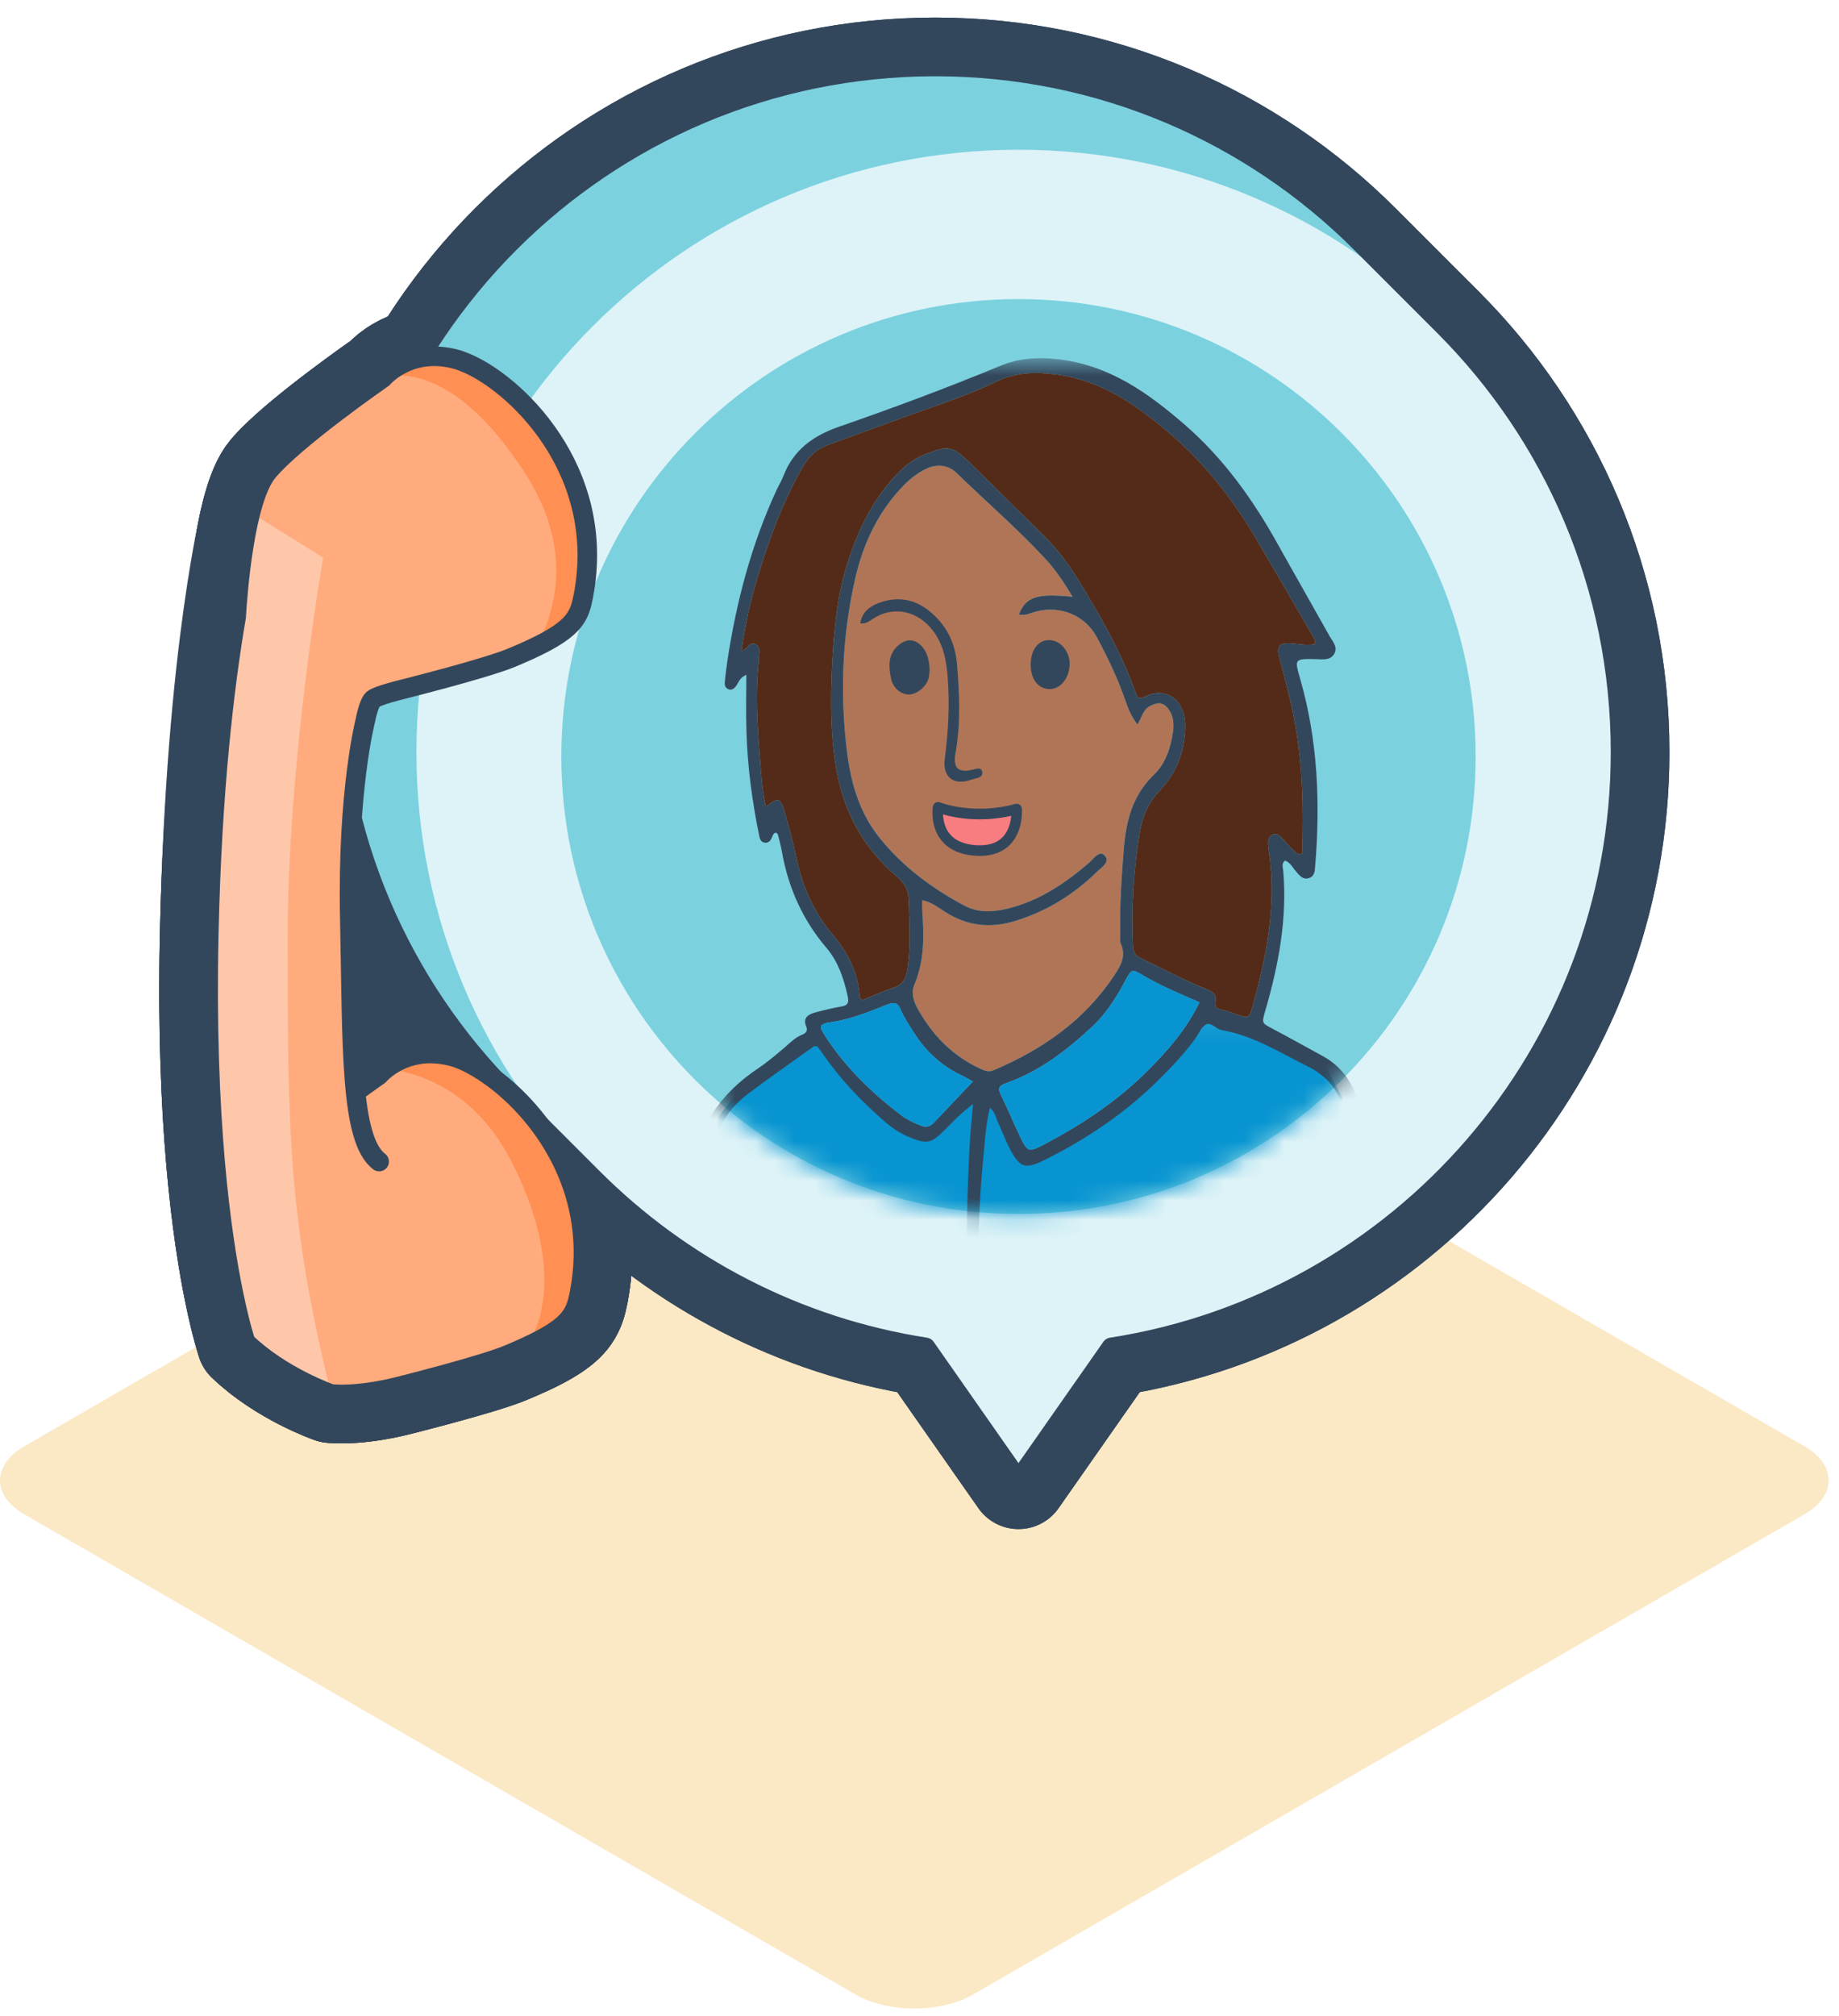
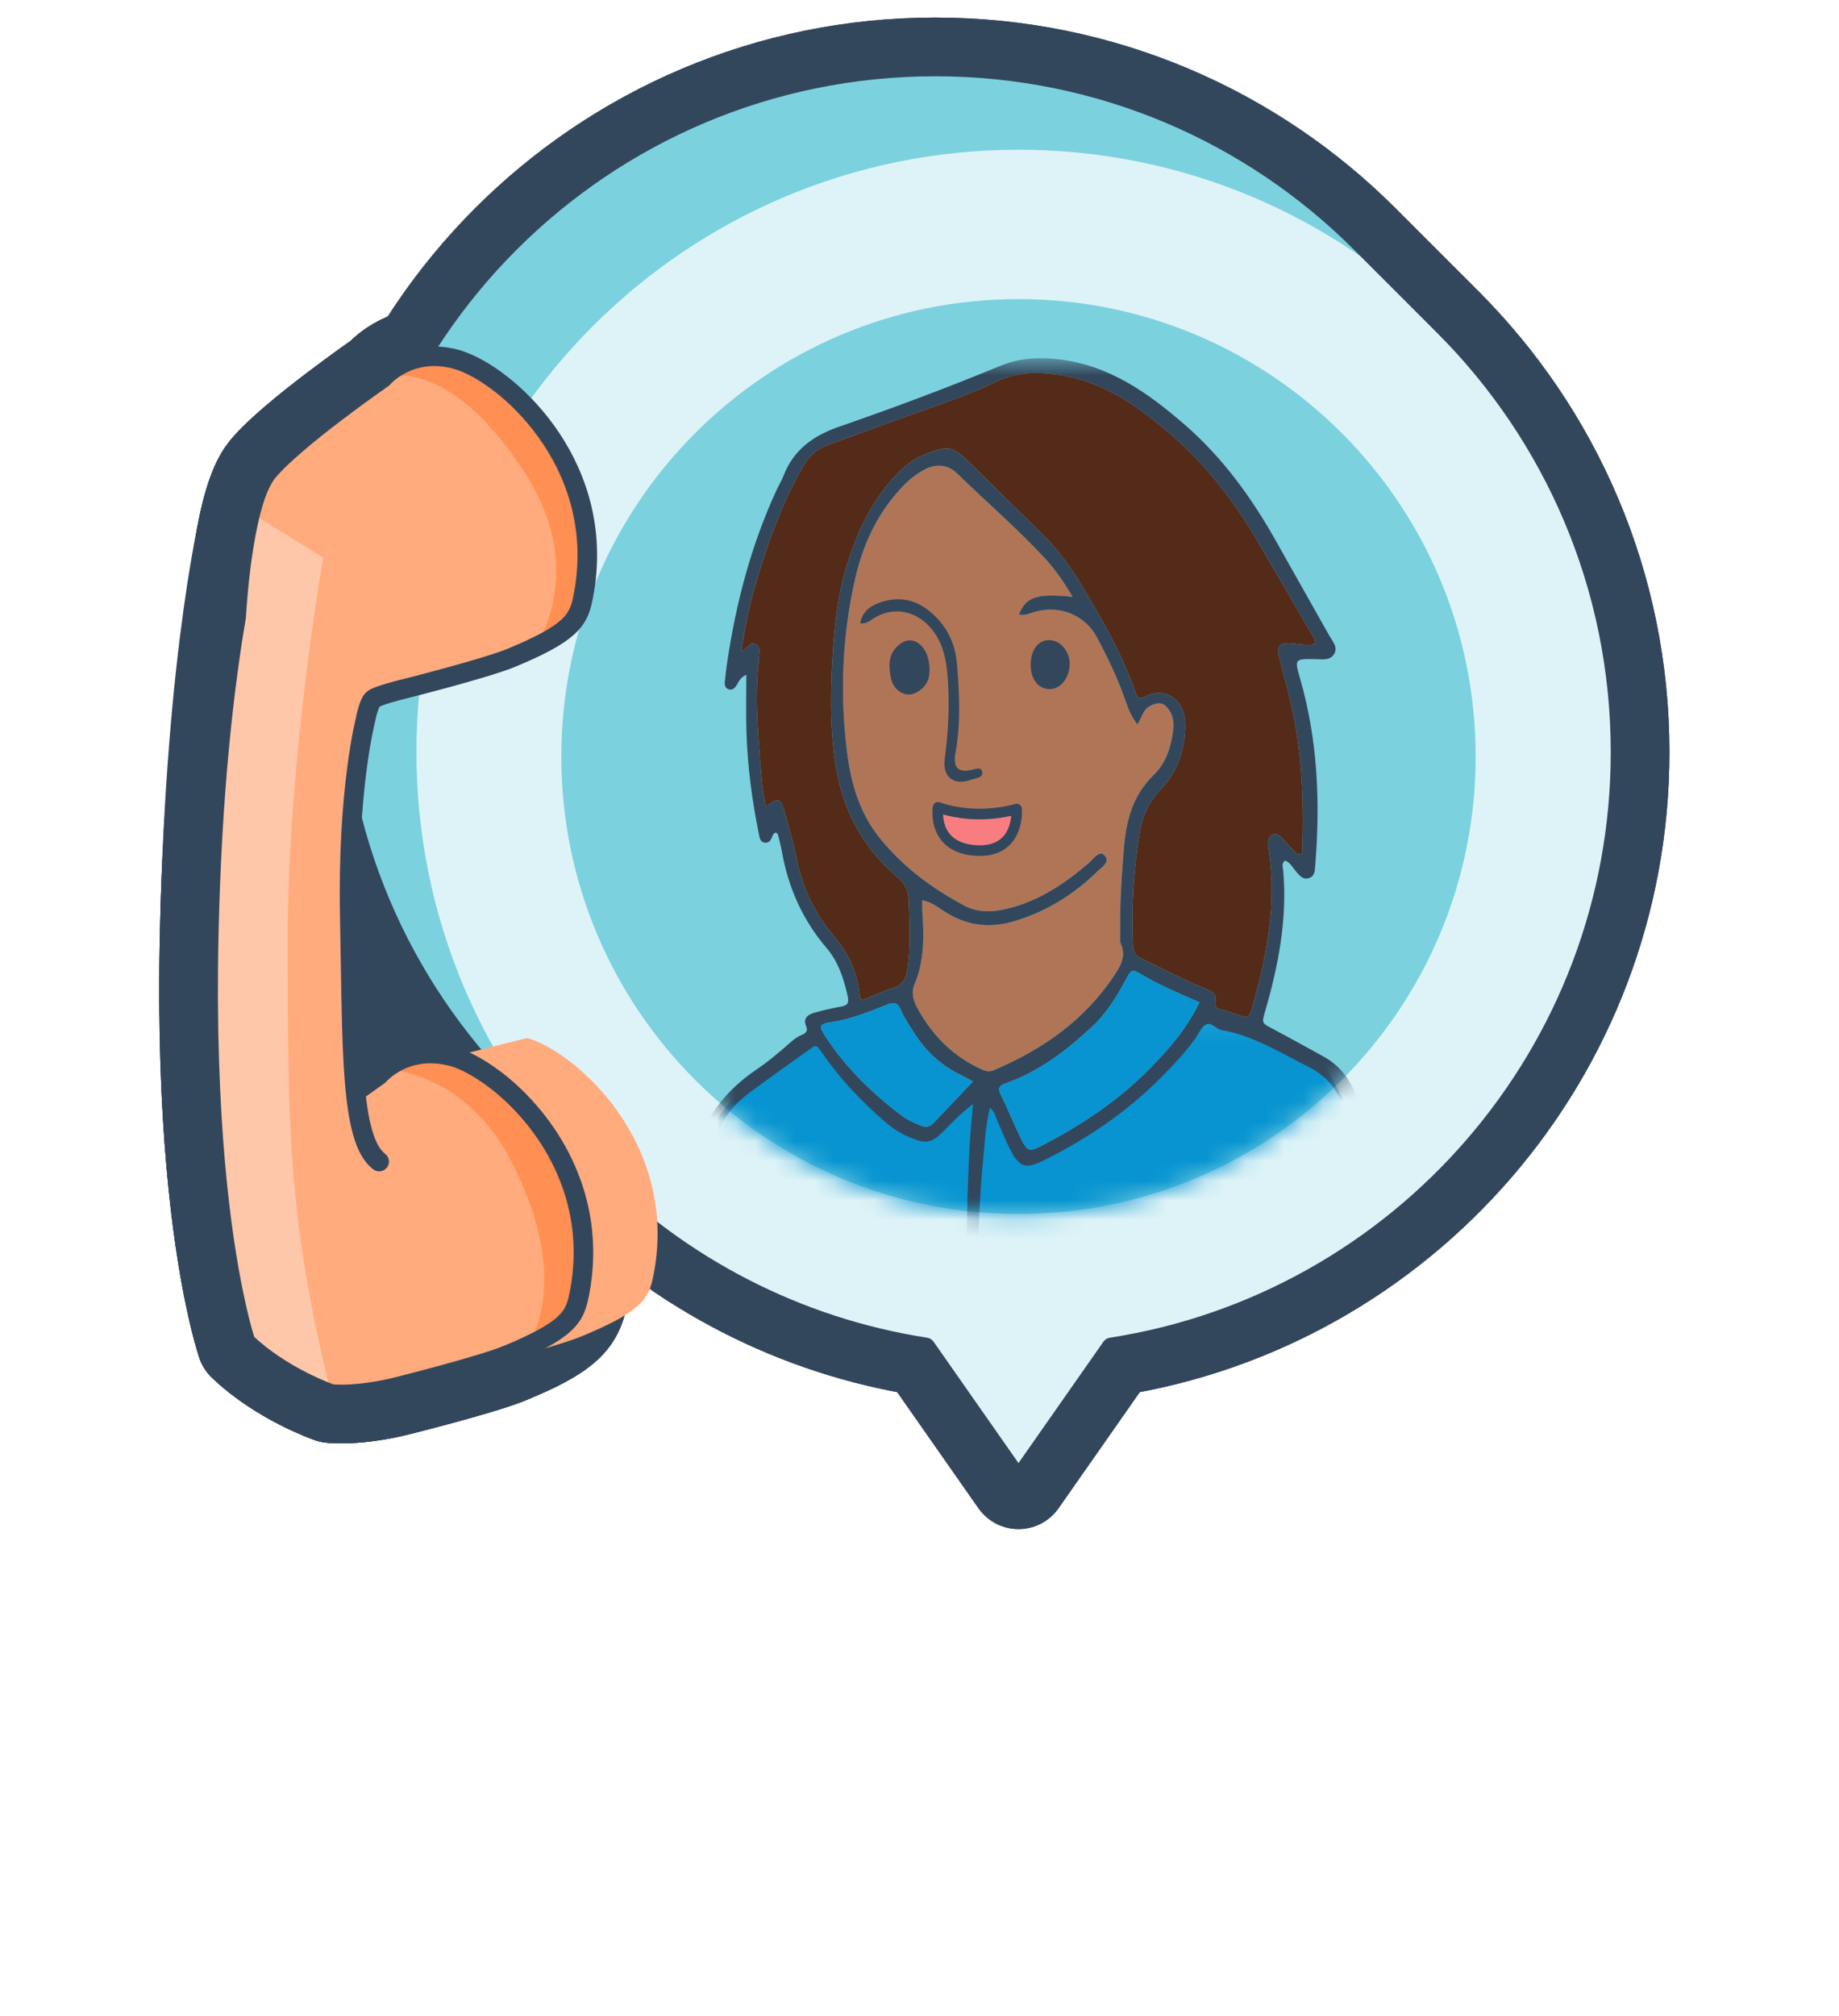
<svg xmlns="http://www.w3.org/2000/svg" xmlns:xlink="http://www.w3.org/1999/xlink" width="94" height="103" viewBox="0 0 94 103">
  <defs>
    <path d="M.633 2.548c4.275 4.704 10.442 7.658 17.3 7.658 7.448 0 14.083-3.486 18.362-8.914V.132H.633v2.416z" id="a" />
    <path d="M.386 36.399c4.283 4.864 10.556 7.934 17.547 7.934 7.698 0 14.527-3.723 18.784-9.466V7.062C34.771 4.437 32.288 2.234 29.43.616H6.435C4.152 1.908 2.108 3.574.386 5.53v30.869z" id="c" />
    <path d="M36.295 1.292c-4.279 5.428-10.914 8.914-18.362 8.914-6.858 0-13.025-2.954-17.3-7.658V.13h35.662v1.161z" id="e" />
    <path d="M.386 5.53C2.108 3.574 4.152 1.908 6.435.616H29.43c2.858 1.618 5.341 3.82 7.287 6.446v27.805c-4.257 5.743-11.086 9.466-18.784 9.466-6.991 0-13.264-3.07-17.547-7.934V5.53z" id="g" />
  </defs>
  <g fill="none" fill-rule="evenodd">
-     <path d="M49.743 101.888c-1.653.954-4.36.954-6.013 0L1.24 77.356c-1.653-.955-1.653-2.517 0-3.472l42.49-24.531c1.653-.954 4.36-.954 6.013 0l42.49 24.531c1.654.955 1.654 2.517 0 3.472l-42.49 24.532z" fill="#F9D28C" fill-opacity=".5" />
    <path d="M47.808 3.397c8.498 0 16.191 3.445 21.76 9.013l4.252 4.252-.42.419c3.272 4.889 5.182 10.766 5.181 17.089 0 15.38-11.283 28.125-26.025 30.408l-4.748-4.9-4.748 4.9c-4.512-.698-8.688-2.397-12.327-4.83l-.435.433-4.251-4.253c-5.57-5.567-9.013-13.26-9.013-21.758 0-16.996 13.778-30.773 30.774-30.773z" stroke="#33475C" stroke-width="5" stroke-linecap="round" stroke-linejoin="round" />
    <path d="M30.298 60.18c-5.568-5.568-9.012-13.26-9.012-21.758 0-16.995 13.778-30.773 30.774-30.773 8.497 0 16.19 3.443 21.76 9.013 5.569 5.57 9.013 13.262 9.013 21.76 0 15.382-11.284 28.124-26.025 30.408l-4.748 6.783-4.748-6.783c-6.598-1.022-12.502-4.138-17.014-8.65z" stroke="#33475C" stroke-width="5" stroke-linecap="round" stroke-linejoin="round" />
    <path d="M47.808 3.397c8.498 0 16.191 3.445 21.76 9.013l4.252 4.252c5.569 5.569 9.013 13.262 9.013 21.76 0 15.382-11.284 28.125-26.025 30.408l-4.748 6.783-4.748-6.783c-6.598-1.022-12.502-4.139-17.014-8.65l-4.251-4.252c-5.57-5.567-9.013-13.26-9.013-21.758 0-16.996 13.778-30.773 30.774-30.773z" stroke="#33475C" stroke-width="5" stroke-linecap="round" stroke-linejoin="round" />
    <g transform="translate(34.127 51.81)">
      <mask id="b" fill="#fff">
        <use xlink:href="#a" />
      </mask>
-       <path d="M.633 15.947s16.857 8.097 35.662-1.391l-.173-3.276-1.048-5.988-1.422-2.546-3.182-1.721L27.182.13s-1.877 2.915-3.823 4.338c-1.946 1.422-4.895 2.92-4.895 2.92l-2.067-3.557-.635-.075-2.36 2.396s-2.368-.838-3.405-2.32C8.96 2.35 7.564 1.137 7.564 1.137L3.77 3.869S1.613 5.742 1.5 8.55c-.111 2.807-.867 7.398-.867 7.398z" stroke="#33475C" stroke-width="5" stroke-linecap="round" stroke-linejoin="round" mask="url(#b)" />
    </g>
    <path d="M54.828 30.488c-.45-.75-.874-1.377-1.39-1.938-1.423-1.541-3.019-2.905-4.519-4.366-.424-.415-.992-.522-1.581-.234-.424.205-.786.481-1.113.814-1.32 1.341-2.097 2.986-2.508 4.782-.673 2.942-.795 5.922-.414 8.92.202 1.593.65 3.09 1.676 4.358 1.182 1.461 2.66 2.558 4.309 3.435.711.38 1.451.344 2.22.156 1.607-.393 2.923-1.278 4.153-2.337.228-.197.519-.645.778-.4.356.338-.137.63-.353.842-1.18 1.158-2.541 2.007-4.142 2.51-1.323.415-2.505.279-3.656-.46-.348-.225-.69-.495-1.146-.583 0 .215-.01.377.001.537.088 1.282.114 2.553-.405 3.776-.167.395-.062.806.14 1.177.765 1.402 1.829 2.49 3.305 3.151.209.094.378.141.61.043 2.504-1.064 4.663-2.56 6.181-4.874.32-.486.594-.965.32-1.58-.07-.162-.031-.376-.035-.566-.029-1.444.07-2.882.186-4.32.116-1.417.457-2.716 1.537-3.754.602-.58.859-1.378.975-2.204.055-.385.031-.764-.195-1.1-.267-.397-.55-.43-.974-.212-.376.194-.422.594-.647.948-.307-.391-.467-.787-.606-1.194-.39-1.135-.906-2.214-1.474-3.269-.601-1.118-1.866-1.637-3.112-1.304-.279.074-.553.227-.867.151.354-.902.909-1.093 2.746-.905z" stroke="#33475C" stroke-width="5" stroke-linecap="round" stroke-linejoin="round" />
    <g transform="translate(34.127 17.683)">
      <mask id="d" fill="#fff">
        <use xlink:href="#c" />
      </mask>
      <path d="M15.6 37.565c-.215-.116-.399-.226-.592-.318-1.038-.493-1.838-1.245-2.443-2.212-.23-.367-.483-.73-.649-1.127-.155-.375-.34-.41-.686-.272-.908.359-1.815.73-2.789.888-.21.034-.437.032-.604.203.002.053-.01.112.011.154.075.145.154.287.244.423 1.045 1.583 2.386 2.881 3.893 4.016.284.213.612.349.937.488.264.114.477.073.664-.123.654-.684 1.304-1.373 2.014-2.12zm11.581-4.043c-1.038-.454-2.015-.862-2.929-1.403-.518-.307-.542-.295-.847.273-.464.867-.98 1.698-1.706 2.374-1.303 1.21-2.695 2.288-4.4 2.884-.315.11-.45.223-.273.58.351.705.644 1.439.988 2.148.38.784.43.816 1.233.396 1.959-1.026 3.788-2.248 5.352-3.827.995-1.004 1.923-2.066 2.582-3.425zm-6.48-20.717c-.45-.75-.874-1.378-1.391-1.938-1.423-1.54-3.017-2.905-4.517-4.367-.425-.413-.993-.52-1.583-.234-.423.207-.785.483-1.113.815-1.32 1.34-2.097 2.986-2.508 4.783-.672 2.94-.793 5.921-.413 8.919.202 1.593.65 3.09 1.676 4.359 1.182 1.46 2.66 2.557 4.309 3.435.71.378 1.451.343 2.22.155 1.607-.393 2.923-1.278 4.154-2.336.227-.197.517-.646.777-.4.357.338-.137.63-.353.841-1.18 1.158-2.541 2.008-4.143 2.51-1.322.415-2.504.28-3.655-.46-.348-.225-.69-.495-1.146-.583 0 .216-.01.377.001.538.088 1.281.114 2.553-.404 3.775-.169.395-.062.806.14 1.177.764 1.403 1.827 2.491 3.304 3.152.209.093.379.14.61.042 2.504-1.063 4.663-2.56 6.181-4.873.32-.487.594-.965.32-1.58-.071-.163-.03-.377-.035-.566-.028-1.445.07-2.882.187-4.32.115-1.418.455-2.717 1.536-3.755.602-.58.859-1.378.976-2.203.054-.385.03-.764-.196-1.1-.267-.398-.55-.43-.974-.212-.376.193-.422.594-.647.948-.307-.392-.467-.788-.606-1.194-.39-1.136-.907-2.214-1.474-3.27-.601-1.118-1.865-1.636-3.112-1.304-.28.075-.553.227-.868.151.355-.902.91-1.093 2.747-.905zm12.373 2.42c.061-.182-.016-.269-.07-.361-.971-1.67-1.935-3.344-2.917-5.008-1.21-2.055-2.667-3.91-4.494-5.458-1.678-1.421-3.436-2.65-5.716-2.948-1.088-.142-2.103-.112-3.093.367-.957.463-1.945.84-2.95 1.19-1.899.663-3.782 1.372-5.674 2.055-.567.205-.95.588-1.25 1.107-1.03 1.78-1.722 3.698-2.317 5.651-.369 1.216-.637 2.459-.823 3.748.316-.048.405-.51.725-.338.342.185.132.538.166.817.003.026-.001.054-.004.081-.183 1.634-.068 3.265.057 4.892.064.83.108 1.67.313 2.507.595-.472.735-.46.924.17.25.833.466 1.679.647 2.529.307 1.44.906 2.732 1.856 3.858.775.918 1.29 1.943 1.36 3.165.002.039.063.074.14.16.512-.206 1.025-.452 1.563-.62.454-.142.643-.408.722-.864.204-1.194.116-2.386.087-3.582-.014-.54-.199-.896-.607-1.243-1.797-1.527-2.81-3.479-3.151-5.819-.289-1.983-.247-3.965-.1-5.946.095-1.3.245-2.601.61-3.864.535-1.854 1.32-3.57 2.683-4.978.383-.395.81-.724 1.324-.933 1.265-.517 1.475-.478 2.422.457 1.162 1.147 2.32 2.299 3.493 3.434.766.745 1.426 1.57 1.985 2.48 1.112 1.81 2.169 3.648 2.893 5.658.172.478.19.472.659.26.782-.355 1.587.037 1.836.903.09.315.099.645.074.972-.084 1.125-.48 2.123-1.26 2.943-.567.593-.904 1.29-1.04 2.085-.331 1.938-.448 3.89-.365 5.856.015.335.115.53.444.683 1.084.505 2.136 1.08 3.247 1.528.29.115.606.249.534.616-.079.4.13.435.42.485.212.038.412.138.619.207.651.216.68.223.857-.415.72-2.584 1.234-5.192.832-7.895-.02-.135-.042-.27-.047-.405-.007-.201.055-.385.257-.465.18-.072.316.042.43.159.193.193.364.406.561.593.124.117.214.341.495.206.076-2.272.035-4.549-.396-6.808-.204-1.07-.49-2.117-.771-3.17-.164-.613.013-.792.652-.738.377.031.752.115 1.158.037zM15.61 38.72c-.627.465-1.028.902-1.446 1.322-.687.69-.916.734-1.806.37-.485-.198-.908-.488-1.3-.832-1.173-1.025-2.246-2.139-3.126-3.43-.09-.133-.194-.259-.28-.372-.08-.005-.147-.03-.179-.008-1.127.806-2.264 1.6-3.373 2.43-1.2.896-1.779 2.156-2.045 3.6-.302 1.635-.418 3.292-.644 4.936-.127.915-.25 1.832-.408 2.744-.04.229.028.662-.37.595-.338-.057-.23-.443-.233-.7-.007-.655.085-1.303.17-1.95.225-1.727.457-3.452.659-5.18.27-2.325 1.455-4.052 3.372-5.333.473-.317.911-.688 1.347-1.057.29-.246.55-.529.914-.673.199-.08.316-.194.217-.436-.177-.431.103-.606.444-.7.445-.123.897-.23 1.351-.309.368-.064.398-.226.32-.566-.2-.889-.48-1.732-1.08-2.435-1.215-1.423-1.946-3.069-2.273-4.903-.052-.293-.13-.584-.203-.874-.01-.04-.06-.072-.09-.105-.137.014-.169.124-.209.224-.064.16-.151.299-.346.29-.247-.013-.285-.214-.323-.403-.355-1.736-.588-3.488-.643-5.26-.03-.942-.006-1.887-.006-2.914-.344.142-.396.403-.532.583-.087.117-.196.202-.342.166-.191-.047-.243-.206-.226-.38.035-.351.076-.704.128-1.053.455-3.029 1.228-5.966 2.517-8.753.115-.248.26-.481.357-.733.51-1.327 1.524-2.048 2.827-2.5 2.775-.962 5.527-1.986 8.243-3.11.938-.39 1.919-.46 2.954-.343 2.606.295 4.593 1.706 6.488 3.35 1.982 1.72 3.476 3.811 4.743 6.085.875 1.568 1.769 3.125 2.646 4.693.166.297.473.6.22.965-.212.308-.586.234-.906.229-1.101-.019-1.103-.022-.807 1.01.903 3.13 1.032 6.322.768 9.546-.02.244-.018.516-.295.62-.321.122-.496-.115-.68-.322-.174-.196-.286-.46-.565-.566-.198.147-.109.35-.094.521.212 2.454-.24 4.823-.92 7.162-.182.63-.183.613.367.906.865.457 1.72.934 2.578 1.404.825.453 1.38 1.136 1.7 2.013.12.332.249.666.324 1.01.602 2.738 1.172 5.481 1.2 8.303.002.271.021.546-.07.808-.055.162-.16.302-.35.279-.143-.018-.232-.141-.253-.284-.032-.214-.057-.432-.066-.648-.102-2.595-.616-5.13-1.116-7.665-.083-.425-.228-.84-.36-1.255-.292-.932-.885-1.592-1.767-2.03-1.435-.712-2.8-1.582-4.415-1.863-.294-.051-.533-.426-.802-.283-.236.126-.363.457-.535.7-.524.734-1.145 1.385-1.777 2.022-1.743 1.753-3.765 3.123-5.973 4.215-.968.478-1.245.358-1.746-.6-.226-.434-.391-.897-.598-1.34-.11-.24-.143-.524-.413-.745-.225.908-.261 1.797-.348 2.677-.298 3.04-.292 6.086-.162 9.135.032.733.014 1.469.008 2.204 0 .123.009.302-.164.325-.244.032-.224-.182-.24-.33-.18-1.598-.211-3.206-.254-4.809-.065-2.422-.001-4.844.122-7.265.032-.65.105-1.297.175-2.125z" stroke="#33475C" stroke-width="5" stroke-linecap="round" stroke-linejoin="round" mask="url(#d)" />
    </g>
    <path d="M47.772 64.097c-.008.291-.256.566-.495.528-.296-.045-.402-.27-.396-.527.005-.251.092-.49.397-.528.257-.03.502.24.494.527zM47.283 68.618c-.289-.033-.43-.207-.418-.49.01-.28.297-.593.5-.541.272.069.397.276.364.55-.032.255-.128.474-.446.481zM43.97 31.844c.092-.564.465-.856.927-1.033.938-.358 1.819-.234 2.607.405.848.688 1.315 1.59 1.407 2.668.128 1.493.2 2.989-.054 4.478-.023.134-.05.27-.05.404-.008.436.157.608.57.608.054 0 .107-.02.16-.024.232-.017.586-.216.66.042.103.353-.325.36-.556.44-.883.318-1.477-.128-1.35-1.072.184-1.383.257-2.764.15-4.153-.072-.928-.239-1.823-.9-2.565-.804-.902-1.979-1.06-2.936-.421-.172.113-.342.256-.635.223z" stroke="#33475C" stroke-linecap="round" stroke-linejoin="round" stroke-width="5" />
    <path d="M47.516 34.262c-.01.083-.015.248-.058.402-.123.437-.605.816-1.012.814-.394-.002-.798-.325-.899-.81-.121-.588-.174-1.193.331-1.665.453-.425.944-.379 1.32.108.194.253.314.657.318 1.151zM54.675 33.868c.016.73-.45 1.338-1.018 1.335-.612-.004-1.005-.545-.972-1.337.036-.838.552-1.316 1.211-1.122.422.124.769.624.779 1.124z" stroke="#33475C" stroke-width="5" stroke-linecap="round" stroke-linejoin="round" />
    <path d="M58.274 42.435c-.331 1.937-.448 3.89-.364 5.856.014.335.115.53.442.682 1.085.506 2.136 1.082 3.249 1.528.288.116.605.25.533.616-.078.4.13.435.42.486.212.038.412.138.618.207.652.215.68.223.857-.415.72-2.585 1.235-5.193.833-7.895-.02-.135-.043-.27-.047-.405-.006-.202.055-.385.257-.466.179-.072.315.043.431.16.192.192.362.406.56.592.124.117.214.342.496.206.075-2.271.034-4.548-.397-6.807-.205-1.07-.491-2.118-.77-3.17-.164-.614.013-.792.65-.74.378.032.753.117 1.159.038.061-.183-.016-.27-.07-.361-.97-1.67-1.936-3.345-2.917-5.009-1.21-2.054-2.667-3.909-4.494-5.457-1.678-1.421-3.436-2.65-5.716-2.948-1.088-.142-2.103-.112-3.093.367-.956.463-1.946.839-2.95 1.19-1.898.663-3.782 1.371-5.674 2.055-.568.204-.95.588-1.25 1.107-1.03 1.78-1.722 3.697-2.316 5.651-.37 1.215-.638 2.459-.823 3.748.316-.049.404-.511.724-.338.342.184.131.538.165.816.004.027 0 .055-.003.082-.182 1.633-.069 3.264.057 4.892.064.83.108 1.67.313 2.506.595-.472.735-.458.924.171.25.833.466 1.678.647 2.528.307 1.441.907 2.733 1.856 3.859.775.918 1.29 1.943 1.359 3.164.002.04.064.075.141.16.511-.206 1.025-.451 1.563-.62.454-.142.643-.408.721-.864.206-1.193.117-2.385.087-3.582-.012-.538-.198-.895-.607-1.242-1.797-1.527-2.81-3.48-3.15-5.819-.29-1.983-.247-3.965-.101-5.946.096-1.3.246-2.602.61-3.864.537-1.854 1.322-3.57 2.684-4.979.383-.395.809-.723 1.324-.933 1.265-.517 1.475-.477 2.422.458 1.162 1.147 2.32 2.298 3.492 3.434.768.744 1.427 1.57 1.985 2.48 1.113 1.81 2.17 3.647 2.894 5.658.172.477.189.47.659.259.781-.355 1.588.038 1.835.903.09.316.1.645.075.973-.084 1.125-.479 2.123-1.26 2.942-.566.593-.904 1.29-1.04 2.086" stroke="#33475C" stroke-width="5" stroke-linecap="round" stroke-linejoin="round" />
-     <path d="M61.308 51.205c-1.038-.454-2.015-.862-2.928-1.404-.52-.306-.543-.295-.847.274-.465.867-.98 1.698-1.707 2.373-1.303 1.21-2.696 2.29-4.401 2.884-.314.11-.45.223-.272.58.351.705.644 1.44.988 2.149.38.784.43.816 1.232.396 1.96-1.026 3.788-2.248 5.354-3.828.994-1.003 1.922-2.066 2.581-3.424zM49.727 55.247c-.215-.116-.399-.226-.592-.318-1.038-.492-1.838-1.244-2.443-2.212-.23-.367-.483-.73-.649-1.126-.155-.375-.34-.41-.686-.272-.908.358-1.815.73-2.79.888-.21.034-.436.032-.603.202.002.053-.01.112.011.154.075.145.154.287.244.423 1.045 1.584 2.386 2.882 3.893 4.017.284.213.611.348.937.488.264.113.477.072.664-.124.654-.683 1.304-1.372 2.014-2.12z" stroke="#33475C" stroke-width="5" stroke-linecap="round" stroke-linejoin="round" />
    <g>
      <path d="M47.95 41.24s1.74.711 4.016.09c0 0 .186 2.268-2.087 2.117-2.273-.15-1.93-2.208-1.93-2.208z" stroke="#33475C" stroke-width="5" stroke-linecap="round" stroke-linejoin="round" />
      <path d="M48.203 41.606c.01.271.077.662.33.98.281.352.74.551 1.364.592.589.034 1.04-.098 1.342-.403.325-.329.423-.792.45-1.099-1.594.357-2.889.101-3.486-.07zm1.888 2.118c-.075 0-.152-.002-.23-.008-.783-.05-1.374-.32-1.753-.8-.582-.733-.432-1.681-.425-1.721.014-.08.063-.15.135-.191.071-.04.157-.044.233-.014.017.007 1.69.668 3.844.08.076-.024.16-.007.226.039.066.047.107.119.113.198.004.047.085 1.14-.61 1.846-.374.38-.889.57-1.533.57zM23.704 18.489c-.122-.048-.244-.094-.354-.125-2.422-.675-3.786.952-3.786.952s-4.52 3.13-5.884 4.789c-1.18 1.436-1.536 6.166-1.61 7.414-.597 3.493-1.238 8.833-1.399 16.19-.207 9.48.648 15.419 1.275 18.436-.002-.007-.004-.014-.004-.02.34 1.648.617 2.444.617 2.444 1.842 1.768 4.364 2.642 4.366 2.643 1.498.134 3.392-.368 3.392-.368s4.283-1.07 5.638-1.634c.695-.288 1.243-.542 1.689-.779l.032-.017c.214-.115.405-.226.572-.334l.017-.01c.504-.327.804-.627.994-.94l.014-.023c.06-.099.108-.199.148-.302l.014-.037c.038-.101.072-.206.099-.314l.01-.04c.027-.11.052-.223.075-.343v-.003c.979-5.05-1.749-8.914-4.205-10.833-.066-.052-.131-.097-.197-.146-.766-.57-1.496-.953-2.063-1.111-.189-.053-.368-.087-.543-.114l-.15-.019c-.133-.015-.262-.023-.387-.026-.04 0-.08-.003-.118-.003-.155.002-.304.012-.447.031l-.091.016c-.113.018-.222.04-.326.066l-.115.03c-.108.032-.212.066-.31.104l-.048.017c-.11.046-.215.095-.311.145l-.077.042c-.074.041-.144.082-.208.122-.02.014-.04.025-.06.037-.078.054-.151.105-.216.155-.25.195-.38.349-.38.349s-.49.34-1.19.849c-.228-2.21-.223-5.265-.297-8.876-.136-6.56.8-10.121.8-10.121s.16-.87.389-1.062c.23-.195 1.444-.49 1.444-.49s4.283-1.07 5.638-1.633c1.488-.617 2.332-1.087 2.837-1.536.002 0 .004-.002.005-.004.333-.297.519-.585.638-.9l.01-.027c.036-.098.067-.2.094-.305l.01-.045c.025-.104.048-.21.07-.322l.001-.005c1.253-6.465-3.565-10.98-6.112-11.964z" stroke="#33475C" stroke-width="5" stroke-linecap="round" stroke-linejoin="round" />
      <path d="M23.155 53.978c-2.423-.676-3.788.951-3.788.951s-4.52 3.13-5.884 4.79c-1.363 1.66-.924 8.85-.924 8.85 1.823 1.75 4.307 2.621 4.362 2.641 1.5.137 3.396-.366 3.396-.366s4.283-1.071 5.638-1.634c3.161-1.31 3.434-1.958 3.665-3.143 1.312-6.773-4.043-11.415-6.465-12.09z" stroke="#33475C" stroke-width="5" stroke-linecap="round" stroke-linejoin="round" />
      <path d="M23.155 53.978c-1.677-.468-2.847.168-3.408.604 2.022.271 4.703 1.356 6.468 4.889 3.155 6.312.695 9.317.689 9.326 2.268-1.048 2.512-1.676 2.716-2.73 1.312-6.773-4.043-11.415-6.465-12.09z" stroke="#33475C" stroke-width="5" stroke-linecap="round" stroke-linejoin="round" />
      <path d="M12.053 31.83s.263-6.065 1.627-7.725c1.365-1.66 5.884-4.79 5.884-4.79s1.365-1.625 3.787-.952c2.422.676 7.778 5.318 6.465 12.09-.23 1.186-.502 1.832-3.664 3.144-1.356.563-5.638 1.632-5.638 1.632s-1.214.295-1.445.49c-.227.194-.388 1.063-.388 1.063s-.936 3.561-.8 10.12c.135 6.56 0 11.301 1.5 12.436" stroke="#33475C" stroke-width="5" stroke-linecap="round" stroke-linejoin="round" />
      <path d="M12.807 26.18l3.71 2.309s-1.832 10.377-1.815 19.7c.018 9.323 0 14.067 2.224 23.023 0 0-2.524-.874-4.367-2.643 0 0-2.207-6.247-1.887-20.86.319-14.613 2.135-21.53 2.135-21.53zM29.816 30.453c1.313-6.772-4.042-11.415-6.465-12.09-2.423-.674-3.787.953-3.787.953s3.225-1.378 7.237 4.793c2.515 3.868 1.627 7.07.615 8.923 1.973-.959 2.206-1.577 2.4-2.579z" stroke="#33475C" stroke-width="5" stroke-linecap="round" stroke-linejoin="round" />
      <path d="M23.704 18.489c-.122-.048-.244-.094-.354-.125-2.422-.675-3.786.952-3.786.952s-4.52 3.13-5.884 4.789c-1.18 1.436-1.536 6.166-1.61 7.414-.597 3.493-1.238 8.833-1.399 16.19-.207 9.48.648 15.419 1.275 18.436-.002-.007-.004-.014-.004-.02.34 1.648.617 2.444.617 2.444 1.842 1.768 4.364 2.642 4.366 2.643 1.498.134 3.392-.368 3.392-.368s4.283-1.07 5.638-1.634c.695-.288 1.243-.542 1.689-.779l.032-.017c.214-.115.405-.226.572-.334l.017-.01c.504-.327.804-.627.994-.94l.014-.023c.06-.099.108-.199.148-.302l.014-.037c.038-.101.072-.206.099-.314l.01-.04c.027-.11.052-.223.075-.343v-.003c.979-5.05-1.749-8.914-4.205-10.833-.066-.052-.131-.097-.197-.146-.766-.57-1.496-.953-2.063-1.111-.189-.053-.368-.087-.543-.114l-.15-.019c-.133-.015-.262-.023-.387-.026-.04 0-.08-.003-.118-.003-.155.002-.304.012-.447.031l-.091.016c-.113.018-.222.04-.326.066l-.115.03c-.108.032-.212.066-.31.104l-.048.017c-.11.046-.215.095-.311.145l-.077.042c-.074.041-.144.082-.208.122-.02.014-.04.025-.06.037-.078.054-.151.105-.216.155-.25.195-.38.349-.38.349s-.49.34-1.19.849c-.228-2.21-.223-5.265-.297-8.876-.136-6.56.8-10.121.8-10.121s.16-.87.389-1.062c.23-.195 1.444-.49 1.444-.49s4.283-1.07 5.638-1.633c1.488-.617 2.332-1.087 2.837-1.536.002 0 .004-.002.005-.004.333-.297.519-.585.638-.9l.01-.027c.036-.098.067-.2.094-.305l.01-.045c.025-.104.048-.21.07-.322l.001-.005c1.253-6.465-3.565-10.98-6.112-11.964zM17.88 46.902c.136 6.56 0 11.301 1.5 12.436" stroke="#33475C" stroke-width="5" stroke-linecap="round" stroke-linejoin="round" />
      <path d="M47.808 3.397c8.498 0 16.191 3.445 21.76 9.013l4.252 4.252-.42.419c3.272 4.889 5.182 10.766 5.181 17.089 0 15.38-11.283 28.125-26.025 30.408l-4.748-4.9-4.748 4.9c-4.512-.698-8.688-2.397-12.327-4.83l-.435.433-4.251-4.253c-5.57-5.567-9.013-13.26-9.013-21.758 0-16.996 13.778-30.773 30.774-30.773" fill="#7CD1DF" />
      <path d="M30.298 60.18c-5.568-5.568-9.012-13.26-9.012-21.758 0-16.995 13.778-30.773 30.774-30.773 8.497 0 16.19 3.443 21.76 9.013 5.569 5.57 9.013 13.262 9.013 21.76 0 15.382-11.284 28.124-26.025 30.408l-4.748 6.783-4.748-6.783c-6.598-1.022-12.502-4.138-17.014-8.65" fill="#DDF3F7" />
      <path d="M47.808 3.397c8.498 0 16.191 3.445 21.76 9.013l4.252 4.252c5.569 5.569 9.013 13.262 9.013 21.76 0 15.382-11.284 28.125-26.025 30.408l-4.748 6.783-4.748-6.783c-6.598-1.022-12.502-4.139-17.014-8.65l-4.251-4.252c-5.57-5.567-9.013-13.26-9.013-21.758 0-16.996 13.778-30.773 30.774-30.773z" stroke="#33475C" stroke-linecap="round" stroke-linejoin="round" />
      <path d="M75.428 38.647c0 12.906-10.463 23.368-23.368 23.368-12.907 0-23.368-10.462-23.368-23.368 0-12.906 10.461-23.368 23.368-23.368 12.905 0 23.368 10.462 23.368 23.368" fill="#7CD1DF" />
    </g>
    <g>
      <g transform="translate(34.127 51.81)">
        <mask id="f" fill="#fff">
          <use xlink:href="#e" />
        </mask>
        <path d="M.633 15.947s16.857 8.097 35.662-1.391l-.173-3.276-1.048-5.988-1.422-2.546-3.182-1.721L27.182.13s-1.877 2.915-3.823 4.338c-1.946 1.422-4.895 2.92-4.895 2.92l-2.067-3.557-.635-.075-2.36 2.396s-2.368-.838-3.405-2.32C8.96 2.35 7.564 1.137 7.564 1.137L3.77 3.869S1.613 5.742 1.5 8.55c-.111 2.807-.867 7.398-.867 7.398" fill="#0794D1" mask="url(#f)" />
      </g>
      <path d="M54.828 30.488c-.45-.75-.874-1.377-1.39-1.938-1.423-1.541-3.019-2.905-4.519-4.366-.424-.415-.992-.522-1.581-.234-.424.205-.786.481-1.113.814-1.32 1.341-2.097 2.986-2.508 4.782-.673 2.942-.795 5.922-.414 8.92.202 1.593.65 3.09 1.676 4.358 1.182 1.461 2.66 2.558 4.309 3.435.711.38 1.451.344 2.22.156 1.607-.393 2.923-1.278 4.153-2.337.228-.197.519-.645.778-.4.356.338-.137.63-.353.842-1.18 1.158-2.541 2.007-4.142 2.51-1.323.415-2.505.279-3.656-.46-.348-.225-.69-.495-1.146-.583 0 .215-.01.377.001.537.088 1.282.114 2.553-.405 3.776-.167.395-.062.806.14 1.177.765 1.402 1.829 2.49 3.305 3.151.209.094.378.141.61.043 2.504-1.064 4.663-2.56 6.181-4.874.32-.486.594-.965.32-1.58-.07-.162-.031-.376-.035-.566-.029-1.444.07-2.882.186-4.32.116-1.417.457-2.716 1.537-3.754.602-.58.859-1.378.975-2.204.055-.385.031-.764-.195-1.1-.267-.397-.55-.43-.974-.212-.376.194-.422.594-.647.948-.307-.391-.467-.787-.606-1.194-.39-1.135-.906-2.214-1.474-3.269-.601-1.118-1.866-1.637-3.112-1.304-.279.074-.553.227-.867.151.354-.902.909-1.093 2.746-.905" fill="#B07557" />
      <g transform="translate(34.127 17.683)">
        <mask id="h" fill="#fff">
          <use xlink:href="#g" />
        </mask>
        <path d="M15.6 37.565c-.215-.116-.399-.226-.592-.318-1.038-.493-1.838-1.245-2.443-2.212-.23-.367-.483-.73-.649-1.127-.155-.375-.34-.41-.686-.272-.908.359-1.815.73-2.789.888-.21.034-.437.032-.604.203.002.053-.01.112.011.154.075.145.154.287.244.423 1.045 1.583 2.386 2.881 3.893 4.016.284.213.612.349.937.488.264.114.477.073.664-.123.654-.684 1.304-1.373 2.014-2.12m11.581-4.043c-1.038-.454-2.015-.862-2.929-1.403-.518-.307-.542-.295-.847.273-.464.867-.98 1.698-1.706 2.374-1.303 1.21-2.695 2.288-4.4 2.884-.315.11-.45.223-.273.58.351.705.644 1.439.988 2.148.38.784.43.816 1.233.396 1.959-1.026 3.788-2.248 5.352-3.827.995-1.004 1.923-2.066 2.582-3.425m-6.48-20.717c-.45-.75-.874-1.378-1.391-1.938-1.423-1.54-3.017-2.905-4.517-4.367-.425-.413-.993-.52-1.583-.234-.423.207-.785.483-1.113.815-1.32 1.34-2.097 2.986-2.508 4.783-.672 2.94-.793 5.921-.413 8.919.202 1.593.65 3.09 1.676 4.359 1.182 1.46 2.66 2.557 4.309 3.435.71.378 1.451.343 2.22.155 1.607-.393 2.923-1.278 4.154-2.336.227-.197.517-.646.777-.4.357.338-.137.63-.353.841-1.18 1.158-2.541 2.008-4.143 2.51-1.322.415-2.504.28-3.655-.46-.348-.225-.69-.495-1.146-.583 0 .216-.01.377.001.538.088 1.281.114 2.553-.404 3.775-.169.395-.062.806.14 1.177.764 1.403 1.827 2.491 3.304 3.152.209.093.379.14.61.042 2.504-1.063 4.663-2.56 6.181-4.873.32-.487.594-.965.32-1.58-.071-.163-.03-.377-.035-.566-.028-1.445.07-2.882.187-4.32.115-1.418.455-2.717 1.536-3.755.602-.58.859-1.378.976-2.203.054-.385.03-.764-.196-1.1-.267-.398-.55-.43-.974-.212-.376.193-.422.594-.647.948-.307-.392-.467-.788-.606-1.194-.39-1.136-.907-2.214-1.474-3.27-.601-1.118-1.865-1.636-3.112-1.304-.28.075-.553.227-.868.151.355-.902.91-1.093 2.747-.905m12.373 2.42c.061-.182-.016-.269-.07-.361-.971-1.67-1.935-3.344-2.917-5.008-1.21-2.055-2.667-3.91-4.494-5.458-1.678-1.421-3.436-2.65-5.716-2.948-1.088-.142-2.103-.112-3.093.367-.957.463-1.945.84-2.95 1.19-1.899.663-3.782 1.372-5.674 2.055-.567.205-.95.588-1.25 1.107-1.03 1.78-1.722 3.698-2.317 5.651-.369 1.216-.637 2.459-.823 3.748.316-.048.405-.51.725-.338.342.185.132.538.166.817.003.026-.001.054-.004.081-.183 1.634-.068 3.265.057 4.892.064.83.108 1.67.313 2.507.595-.472.735-.46.924.17.25.833.466 1.679.647 2.529.307 1.44.906 2.732 1.856 3.858.775.918 1.29 1.943 1.36 3.165.002.039.063.074.14.16.512-.206 1.025-.452 1.563-.62.454-.142.643-.408.722-.864.204-1.194.116-2.386.087-3.582-.014-.54-.199-.896-.607-1.243-1.797-1.527-2.81-3.479-3.151-5.819-.289-1.983-.247-3.965-.1-5.946.095-1.3.245-2.601.61-3.864.535-1.854 1.32-3.57 2.683-4.978.383-.395.81-.724 1.324-.933 1.265-.517 1.475-.478 2.422.457 1.162 1.147 2.32 2.299 3.493 3.434.766.745 1.426 1.57 1.985 2.48 1.112 1.81 2.169 3.648 2.893 5.658.172.478.19.472.659.26.782-.355 1.587.037 1.836.903.09.315.099.645.074.972-.084 1.125-.48 2.123-1.26 2.943-.567.593-.904 1.29-1.04 2.085-.331 1.938-.448 3.89-.365 5.856.015.335.115.53.444.683 1.084.505 2.136 1.08 3.247 1.528.29.115.606.249.534.616-.079.4.13.435.42.485.212.038.412.138.619.207.651.216.68.223.857-.415.72-2.584 1.234-5.192.832-7.895-.02-.135-.042-.27-.047-.405-.007-.201.055-.385.257-.465.18-.072.316.042.43.159.193.193.364.406.561.593.124.117.214.341.495.206.076-2.272.035-4.549-.396-6.808-.204-1.07-.49-2.117-.771-3.17-.164-.613.013-.792.652-.738.377.031.752.115 1.158.037M15.61 38.719c-.627.465-1.028.902-1.446 1.322-.687.69-.916.734-1.806.37-.485-.198-.908-.488-1.3-.832-1.173-1.025-2.246-2.139-3.126-3.43-.09-.133-.194-.259-.28-.372-.08-.005-.147-.03-.179-.008-1.127.806-2.264 1.6-3.373 2.43-1.2.896-1.779 2.156-2.045 3.6-.302 1.635-.418 3.292-.644 4.936-.127.915-.25 1.832-.408 2.744-.04.229.028.662-.37.595-.338-.057-.23-.443-.233-.7-.007-.655.085-1.303.17-1.95.225-1.727.457-3.452.659-5.18.27-2.325 1.455-4.052 3.372-5.333.473-.317.911-.688 1.347-1.057.29-.246.55-.529.914-.673.199-.08.316-.194.217-.436-.177-.431.103-.606.444-.7.445-.123.897-.23 1.351-.309.368-.064.398-.226.32-.566-.2-.889-.48-1.732-1.08-2.435-1.215-1.423-1.946-3.069-2.273-4.903-.052-.293-.13-.584-.203-.874-.01-.04-.06-.072-.09-.105-.137.014-.169.124-.209.224-.064.16-.151.299-.346.29-.247-.013-.285-.214-.323-.403-.355-1.736-.588-3.488-.643-5.26-.03-.942-.006-1.887-.006-2.914-.344.142-.396.403-.532.583-.087.117-.196.202-.342.166-.191-.047-.243-.206-.226-.38.035-.351.076-.704.128-1.053.455-3.029 1.228-5.966 2.517-8.753.115-.248.26-.481.357-.733.51-1.327 1.524-2.048 2.827-2.5 2.775-.962 5.527-1.986 8.243-3.11.938-.39 1.919-.46 2.954-.343 2.606.295 4.593 1.706 6.488 3.35 1.982 1.72 3.476 3.811 4.743 6.085.875 1.568 1.769 3.125 2.646 4.693.166.297.473.6.22.965-.212.308-.586.234-.906.229-1.101-.019-1.103-.022-.807 1.01.903 3.13 1.032 6.322.768 9.546-.02.244-.018.516-.295.62-.321.122-.496-.115-.68-.322-.174-.196-.286-.46-.565-.566-.198.147-.109.35-.094.521.212 2.454-.24 4.823-.92 7.162-.182.63-.183.613.367.906.865.457 1.72.934 2.578 1.404.825.453 1.38 1.136 1.7 2.013.12.332.249.666.324 1.01.602 2.738 1.172 5.481 1.2 8.303.002.271.021.546-.07.808-.055.162-.16.302-.35.279-.143-.018-.232-.141-.253-.284-.032-.214-.057-.432-.066-.648-.102-2.595-.616-5.13-1.116-7.665-.083-.425-.228-.84-.36-1.255-.292-.932-.885-1.592-1.767-2.03-1.435-.712-2.8-1.582-4.415-1.863-.294-.051-.533-.426-.802-.283-.236.126-.363.457-.535.7-.524.734-1.145 1.385-1.777 2.022-1.743 1.753-3.765 3.123-5.973 4.215-.968.478-1.245.358-1.746-.6-.226-.434-.391-.897-.598-1.34-.11-.24-.143-.524-.413-.745-.225.908-.261 1.797-.348 2.677-.298 3.04-.292 6.086-.162 9.135.032.733.014 1.469.008 2.204 0 .123.009.302-.164.325-.244.032-.224-.182-.24-.33-.18-1.598-.211-3.206-.254-4.809-.065-2.422-.001-4.844.122-7.265.032-.65.105-1.297.175-2.125" fill="#33475C" mask="url(#h)" />
      </g>
      <path d="M43.97 31.844c.092-.564.465-.856.927-1.033.938-.358 1.819-.234 2.607.405.848.688 1.315 1.59 1.407 2.668.128 1.493.2 2.989-.054 4.478-.023.134-.05.27-.05.404-.008.436.157.608.57.608.054 0 .107-.02.16-.024.232-.017.586-.216.66.042.103.353-.325.36-.556.44-.883.318-1.477-.128-1.35-1.072.184-1.383.257-2.764.15-4.153-.072-.928-.239-1.823-.9-2.565-.804-.902-1.979-1.06-2.936-.421-.172.113-.342.256-.635.223" fill="#33475C" />
      <path d="M47.516 34.262c-.01.083-.015.248-.058.402-.123.437-.605.816-1.012.814-.394-.002-.798-.325-.899-.81-.121-.588-.174-1.193.331-1.665.453-.425.944-.379 1.32.108.194.253.314.657.318 1.151M54.675 33.868c.016.73-.45 1.338-1.018 1.335-.612-.004-1.005-.545-.972-1.337.036-.838.552-1.316 1.211-1.122.422.124.769.624.779 1.124" fill="#33475C" />
      <path d="M58.274 42.435c-.331 1.937-.448 3.89-.364 5.856.014.335.115.53.442.682 1.085.506 2.136 1.082 3.249 1.528.288.116.605.25.533.616-.078.4.13.435.42.486.212.038.412.138.618.207.652.215.68.223.857-.415.72-2.585 1.235-5.193.833-7.895-.02-.135-.043-.27-.047-.405-.006-.202.055-.385.257-.466.179-.072.315.043.431.16.192.192.362.406.56.592.124.117.214.342.496.206.075-2.271.034-4.548-.397-6.807-.205-1.07-.491-2.118-.77-3.17-.164-.614.013-.792.65-.74.378.032.753.117 1.159.038.061-.183-.016-.27-.07-.361-.97-1.67-1.936-3.345-2.917-5.009-1.21-2.054-2.667-3.909-4.494-5.457-1.678-1.421-3.436-2.65-5.716-2.948-1.088-.142-2.103-.112-3.093.367-.956.463-1.946.839-2.95 1.19-1.898.663-3.782 1.371-5.674 2.055-.568.204-.95.588-1.25 1.107-1.03 1.78-1.722 3.697-2.316 5.651-.37 1.215-.638 2.459-.823 3.748.316-.049.404-.511.724-.338.342.184.131.538.165.816.004.027 0 .055-.003.082-.182 1.633-.069 3.264.057 4.892.064.83.108 1.67.313 2.506.595-.472.735-.458.924.171.25.833.466 1.678.647 2.528.307 1.441.907 2.733 1.856 3.859.775.918 1.29 1.943 1.359 3.164.002.04.064.075.141.16.511-.206 1.025-.451 1.563-.62.454-.142.643-.408.721-.864.206-1.193.117-2.385.087-3.582-.012-.538-.198-.895-.607-1.242-1.797-1.527-2.81-3.48-3.15-5.819-.29-1.983-.247-3.965-.101-5.946.096-1.3.246-2.602.61-3.864.537-1.854 1.322-3.57 2.684-4.979.383-.395.809-.723 1.324-.933 1.265-.517 1.475-.477 2.422.458 1.162 1.147 2.32 2.298 3.492 3.434.768.744 1.427 1.57 1.985 2.48 1.113 1.81 2.17 3.647 2.894 5.658.172.477.189.47.659.259.781-.355 1.588.038 1.835.903.09.316.1.645.075.973-.084 1.125-.479 2.123-1.26 2.942-.566.593-.904 1.29-1.04 2.086" fill="#542B19" />
      <path d="M61.308 51.205c-1.038-.454-2.015-.862-2.928-1.404-.52-.306-.543-.295-.847.274-.465.867-.98 1.698-1.707 2.373-1.303 1.21-2.696 2.29-4.401 2.884-.314.11-.45.223-.272.58.351.705.644 1.44.988 2.149.38.784.43.816 1.232.396 1.96-1.026 3.788-2.248 5.354-3.828.994-1.003 1.922-2.066 2.581-3.424M49.727 55.247c-.215-.116-.399-.226-.592-.318-1.038-.492-1.838-1.244-2.443-2.212-.23-.367-.483-.73-.649-1.126-.155-.375-.34-.41-.686-.272-.908.358-1.815.73-2.79.888-.21.034-.436.032-.603.202.002.053-.01.112.011.154.075.145.154.287.244.423 1.045 1.584 2.386 2.882 3.893 4.017.284.213.611.348.937.488.264.113.477.072.664-.124.654-.683 1.304-1.372 2.014-2.12" fill="#0794D1" />
    </g>
    <g>
      <path d="M47.95 41.24s1.74.711 4.016.09c0 0 .186 2.268-2.087 2.117-2.273-.15-1.93-2.208-1.93-2.208" fill="#F77D81" />
      <path d="M48.203 41.606c.01.271.077.662.33.98.281.352.74.551 1.364.592.589.034 1.04-.098 1.342-.403.325-.329.423-.792.45-1.099-1.594.357-2.889.101-3.486-.07m1.888 2.118c-.075 0-.152-.002-.23-.008-.783-.05-1.374-.32-1.753-.8-.582-.733-.432-1.681-.425-1.721.014-.08.063-.15.135-.191.071-.04.157-.044.233-.014.017.007 1.69.668 3.844.08.076-.024.16-.007.226.039.066.047.107.119.113.198.004.047.085 1.14-.61 1.846-.374.38-.889.57-1.533.57" fill="#33475C" />
      <path d="M23.704 18.489c-.122-.048-.244-.094-.354-.125-2.422-.675-3.786.952-3.786.952s-4.52 3.13-5.884 4.789c-1.18 1.436-1.536 6.166-1.61 7.414-.597 3.493-1.238 8.833-1.399 16.19-.207 9.48.648 15.419 1.275 18.436-.002-.007-.004-.014-.004-.02.34 1.648.617 2.444.617 2.444 1.842 1.768 4.364 2.642 4.366 2.643 1.498.134 3.392-.368 3.392-.368s4.283-1.07 5.638-1.634c.695-.288 1.243-.542 1.689-.779l.032-.017c.214-.115.405-.226.572-.334l.017-.01c.504-.327.804-.627.994-.94l.014-.023c.06-.099.108-.199.148-.302l.014-.037c.038-.101.072-.206.099-.314l.01-.04c.027-.11.052-.223.075-.343v-.003c.979-5.05-1.749-8.914-4.205-10.833-.066-.052-.131-.097-.197-.146-.766-.57-1.496-.953-2.063-1.111-.189-.053-.368-.087-.543-.114l-.15-.019c-.133-.015-.262-.023-.387-.026-.04 0-.08-.003-.118-.003-.155.002-.304.012-.447.031l-.091.016c-.113.018-.222.04-.326.066l-.115.03c-.108.032-.212.066-.31.104l-.048.017c-.11.046-.215.095-.311.145l-.077.042c-.074.041-.144.082-.208.122-.02.014-.04.025-.06.037-.078.054-.151.105-.216.155-.25.195-.38.349-.38.349s-.49.34-1.19.849c-.228-2.21-.223-5.265-.297-8.876-.136-6.56.8-10.121.8-10.121s.16-.87.389-1.062c.23-.195 1.444-.49 1.444-.49s4.283-1.07 5.638-1.633c1.488-.617 2.332-1.087 2.837-1.536.002 0 .004-.002.005-.004.333-.297.519-.585.638-.9l.01-.027c.036-.098.067-.2.094-.305l.01-.045c.025-.104.048-.21.07-.322l.001-.005c1.253-6.465-3.565-10.98-6.112-11.964" fill="#FFAB7D" />
-       <path d="M23.155 53.978c-2.423-.676-3.788.951-3.788.951s-4.52 3.13-5.884 4.79c-1.363 1.66-.924 8.85-.924 8.85 1.823 1.75 4.307 2.621 4.362 2.641 1.5.137 3.396-.366 3.396-.366s4.283-1.071 5.638-1.634c3.161-1.31 3.434-1.958 3.665-3.143 1.312-6.773-4.043-11.415-6.465-12.09" fill="#FFAB7D" />
+       <path d="M23.155 53.978s-4.52 3.13-5.884 4.79c-1.363 1.66-.924 8.85-.924 8.85 1.823 1.75 4.307 2.621 4.362 2.641 1.5.137 3.396-.366 3.396-.366s4.283-1.071 5.638-1.634c3.161-1.31 3.434-1.958 3.665-3.143 1.312-6.773-4.043-11.415-6.465-12.09" fill="#FFAB7D" />
      <path d="M23.155 53.978c-1.677-.468-2.847.168-3.408.604 2.022.271 4.703 1.356 6.468 4.889 3.155 6.312.695 9.317.689 9.326 2.268-1.048 2.512-1.676 2.716-2.73 1.312-6.773-4.043-11.415-6.465-12.09" fill="#FF8F52" />
      <path d="M12.053 31.83s.263-6.065 1.627-7.725c1.365-1.66 5.884-4.79 5.884-4.79s1.365-1.625 3.787-.952c2.422.676 7.778 5.318 6.465 12.09-.23 1.186-.502 1.832-3.664 3.144-1.356.563-5.638 1.632-5.638 1.632s-1.214.295-1.445.49c-.227.194-.388 1.063-.388 1.063s-.936 3.561-.8 10.12c.135 6.56 0 11.301 1.5 12.436" fill="#FFAB7D" />
      <path d="M12.807 26.18l3.71 2.309s-1.832 10.377-1.815 19.7c.018 9.323 0 14.067 2.224 23.023 0 0-2.524-.874-4.367-2.643 0 0-2.207-6.247-1.887-20.86.319-14.613 2.135-21.53 2.135-21.53" fill="#FFC7AA" />
      <path d="M29.816 30.453c1.313-6.772-4.042-11.415-6.465-12.09-2.423-.674-3.787.953-3.787.953s3.225-1.378 7.237 4.793c2.515 3.868 1.627 7.07.615 8.923 1.973-.959 2.206-1.577 2.4-2.579" fill="#FF8F52" />
      <path d="M23.704 18.489c-.122-.048-.244-.094-.354-.125-2.422-.675-3.786.952-3.786.952s-4.52 3.13-5.884 4.789c-1.18 1.436-1.536 6.166-1.61 7.414-.597 3.493-1.238 8.833-1.399 16.19-.207 9.48.648 15.419 1.275 18.436-.002-.007-.004-.014-.004-.02.34 1.648.617 2.444.617 2.444 1.842 1.768 4.364 2.642 4.366 2.643 1.498.134 3.392-.368 3.392-.368s4.283-1.07 5.638-1.634c.695-.288 1.243-.542 1.689-.779l.032-.017c.214-.115.405-.226.572-.334l.017-.01c.504-.327.804-.627.994-.94l.014-.023c.06-.099.108-.199.148-.302l.014-.037c.038-.101.072-.206.099-.314l.01-.04c.027-.11.052-.223.075-.343v-.003c.979-5.05-1.749-8.914-4.205-10.833-.066-.052-.131-.097-.197-.146-.766-.57-1.496-.953-2.063-1.111-.189-.053-.368-.087-.543-.114l-.15-.019c-.133-.015-.262-.023-.387-.026-.04 0-.08-.003-.118-.003-.155.002-.304.012-.447.031l-.091.016c-.113.018-.222.04-.326.066l-.115.03c-.108.032-.212.066-.31.104l-.048.017c-.11.046-.215.095-.311.145l-.077.042c-.074.041-.144.082-.208.122-.02.014-.04.025-.06.037-.078.054-.151.105-.216.155-.25.195-.38.349-.38.349s-.49.34-1.19.849c-.228-2.21-.223-5.265-.297-8.876-.136-6.56.8-10.121.8-10.121s.16-.87.389-1.062c.23-.195 1.444-.49 1.444-.49s4.283-1.07 5.638-1.633c1.488-.617 2.332-1.087 2.837-1.536.002 0 .004-.002.005-.004.333-.297.519-.585.638-.9l.01-.027c.036-.098.067-.2.094-.305l.01-.045c.025-.104.048-.21.07-.322l.001-.005c1.253-6.465-3.565-10.98-6.112-11.964zM17.88 46.902c.136 6.56 0 11.301 1.5 12.436" stroke="#33475C" stroke-linecap="round" stroke-linejoin="round" />
    </g>
  </g>
</svg>